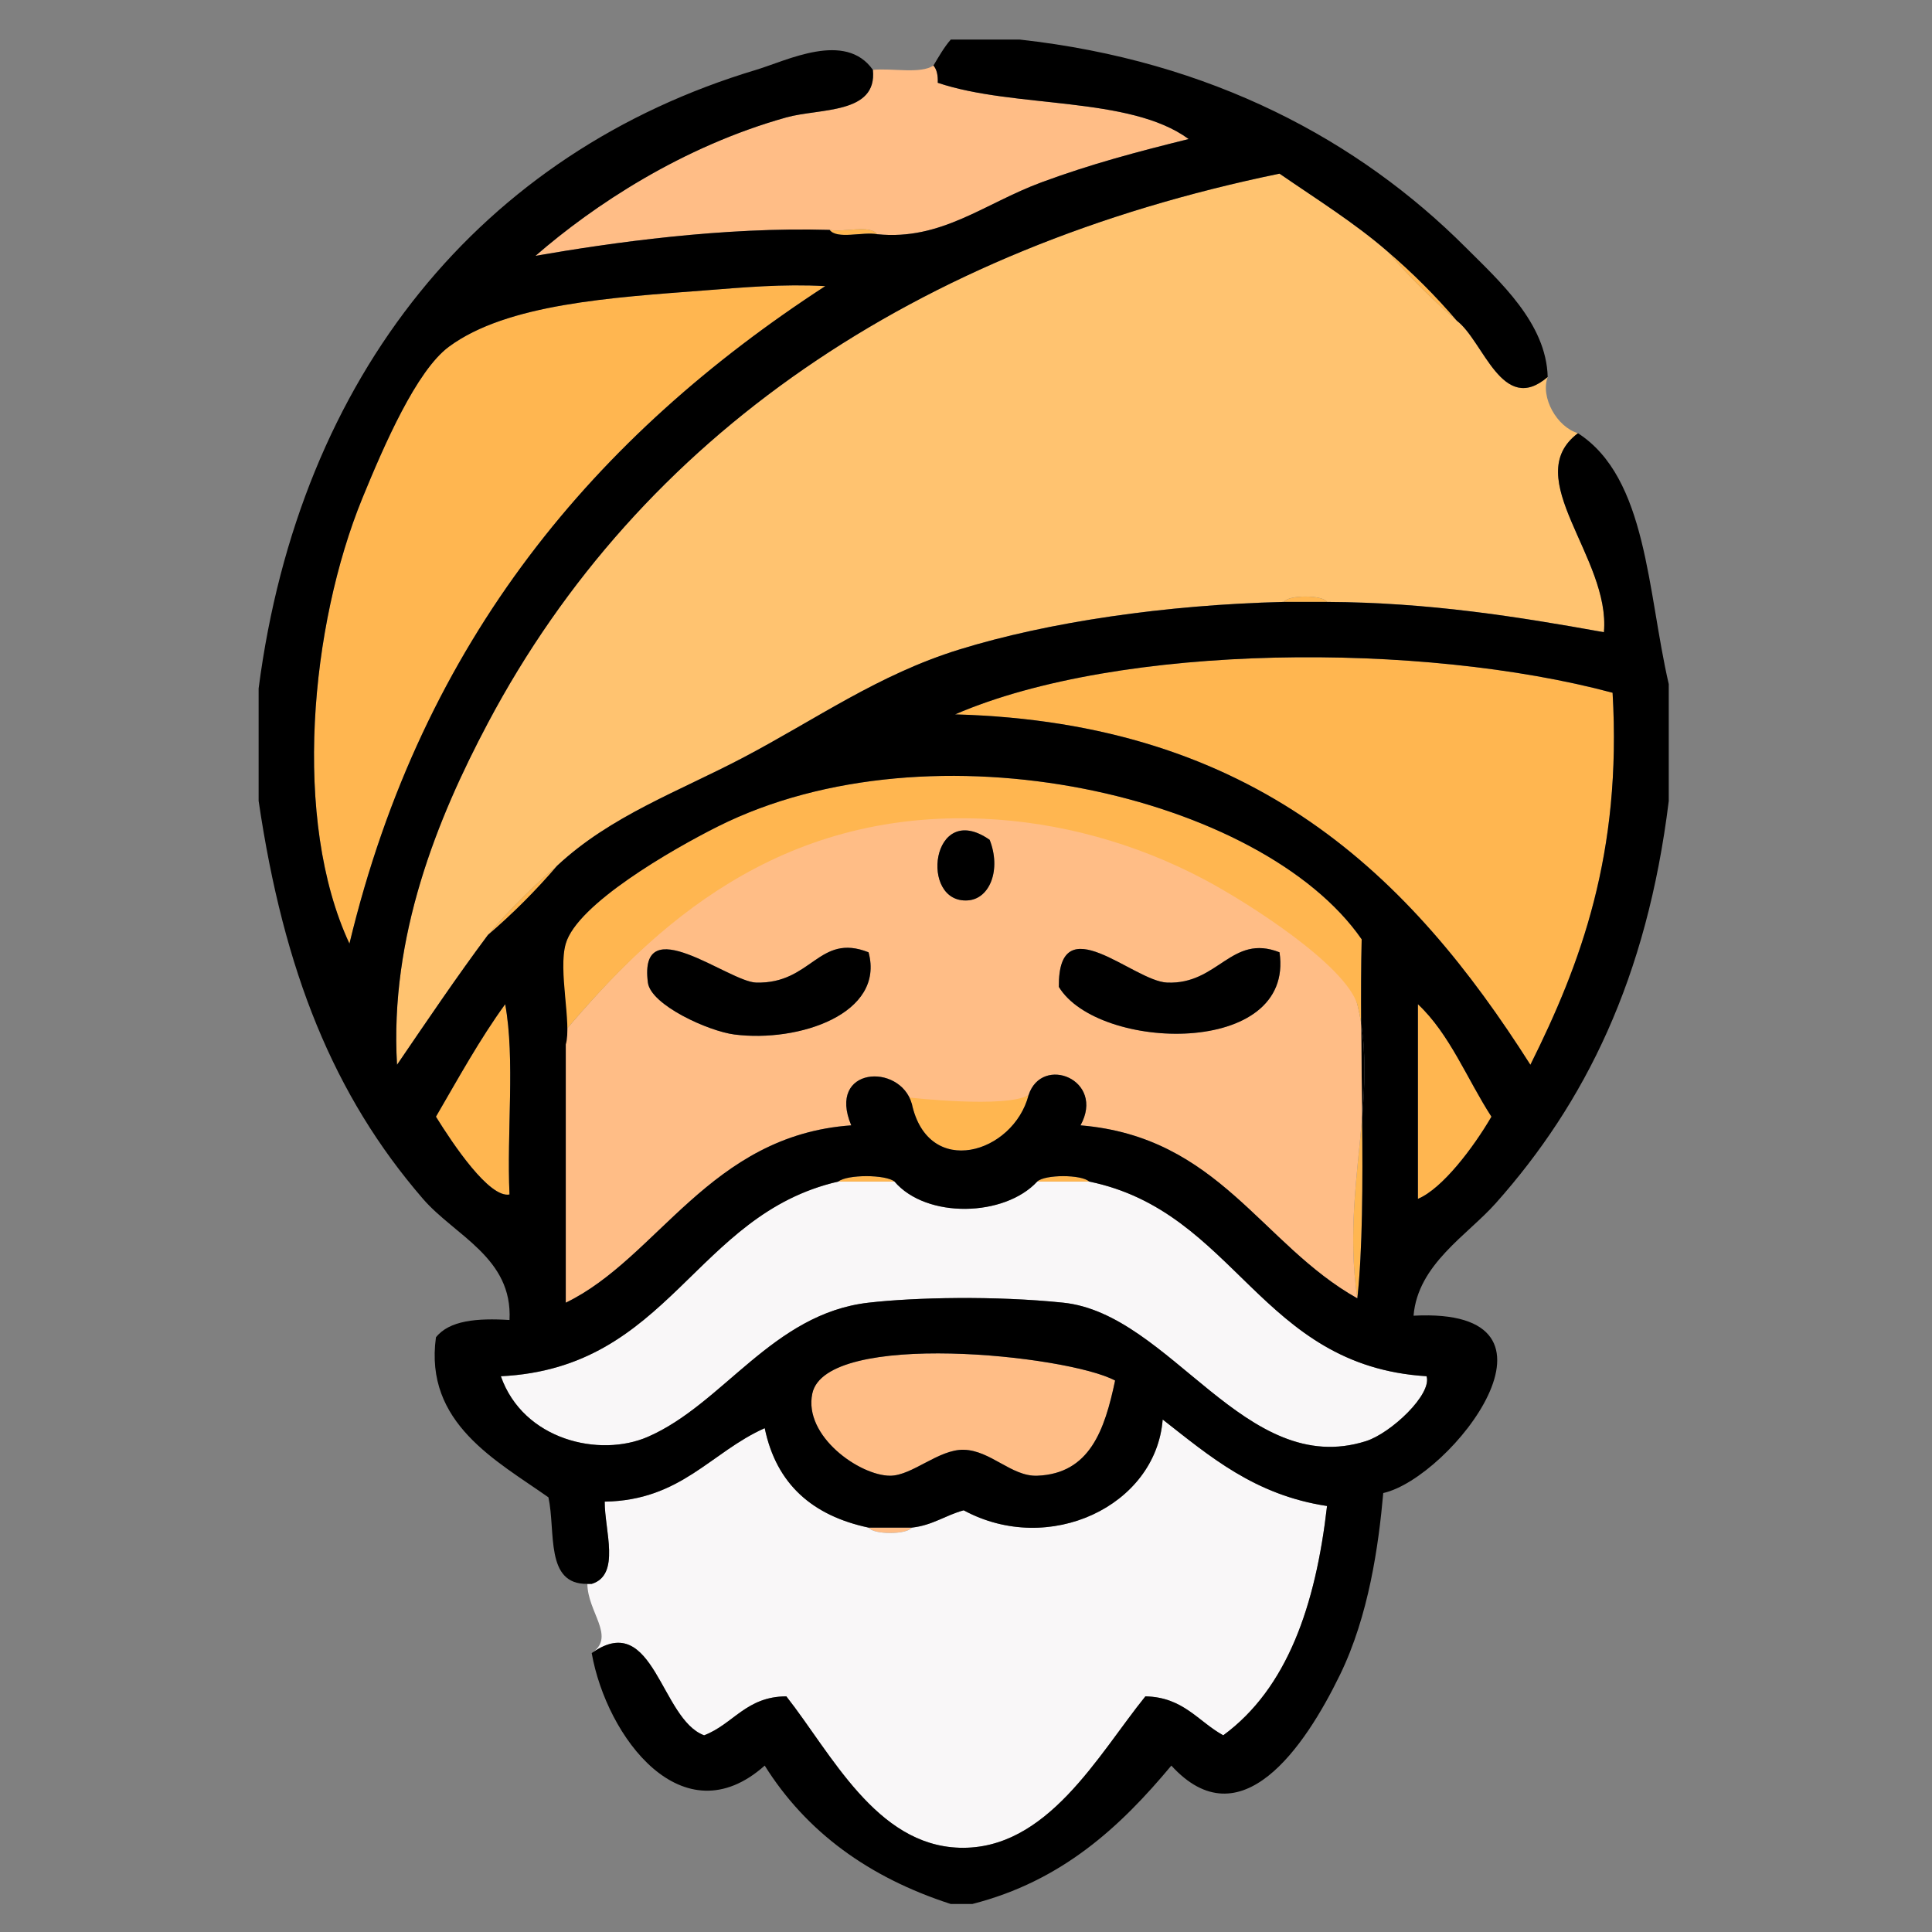
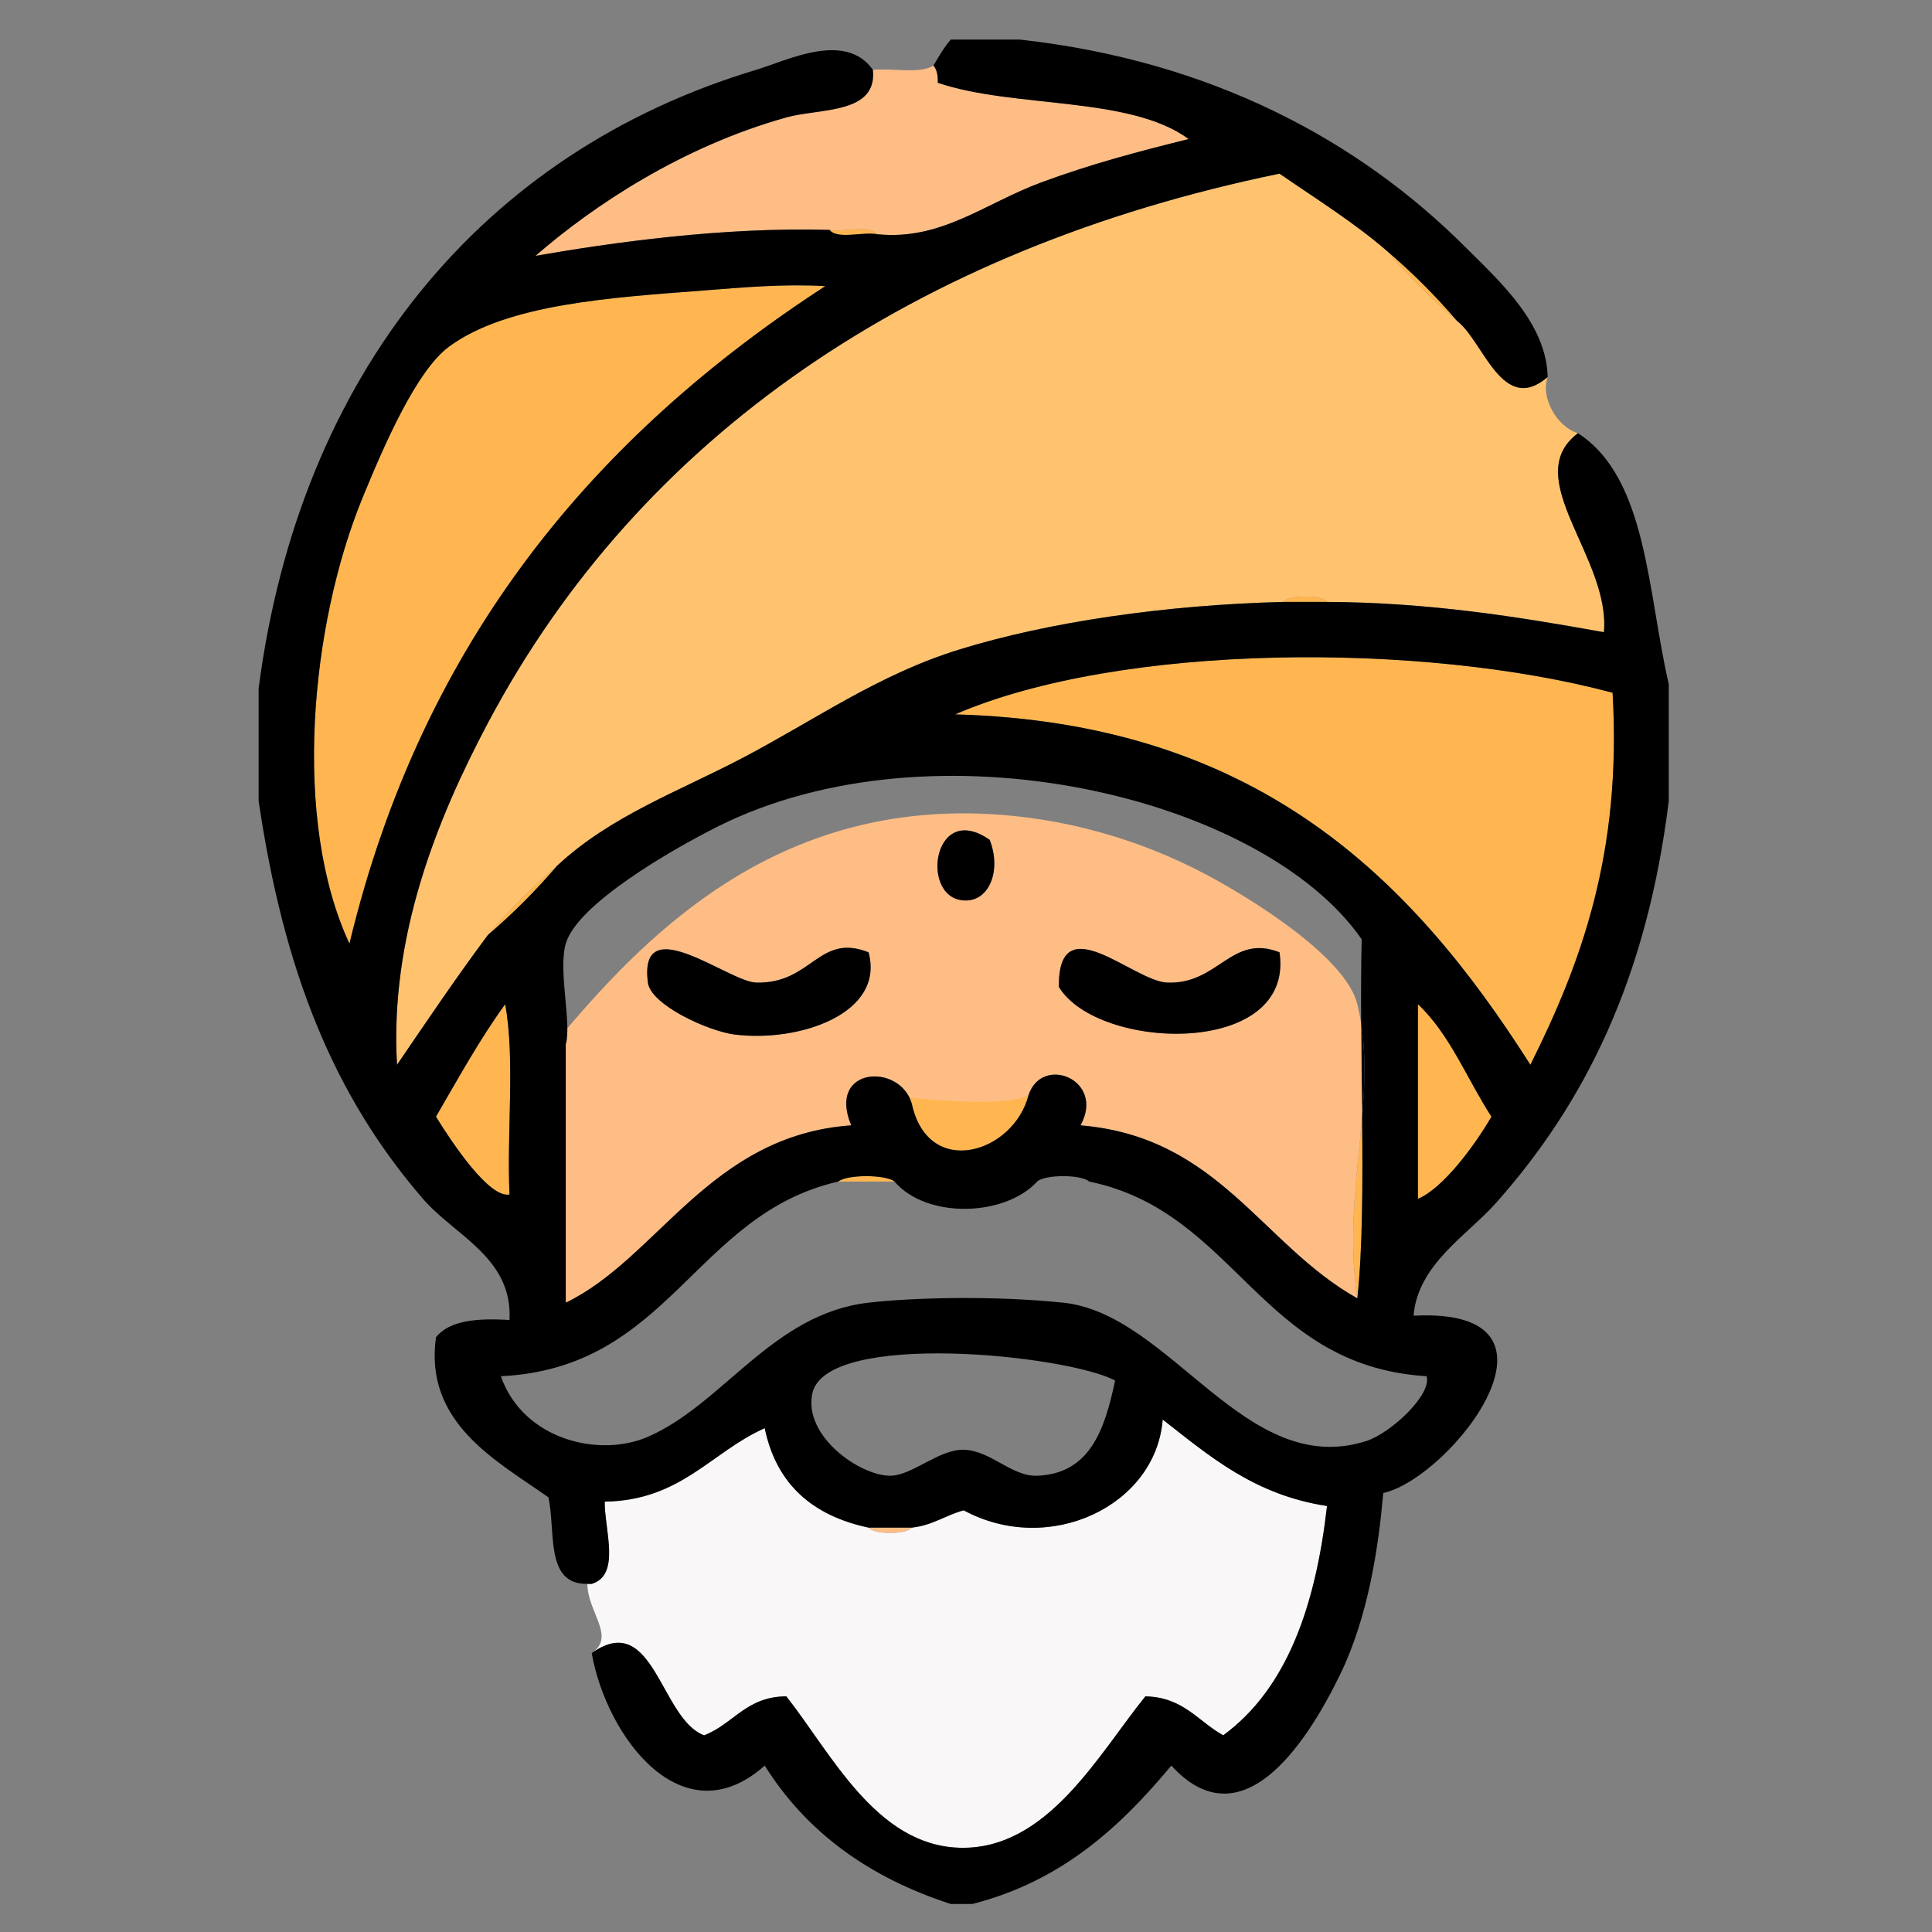
<svg xmlns="http://www.w3.org/2000/svg" version="1.1" id="Ebene_1" x="0px" y="0px" width="135.333px" height="135.333px" viewBox="0 0 135.333 135.333" enable-background="new 0 0 135.333 135.333" xml:space="preserve">
  <rect x="0" y="0" width="135.333" height="135.333" fill="#808080" stroke="none" />
  <g id="XMLID_1_">
    <g>
      <path fill="#FFB650" d="M112.958,48.527c0.655,11.261-2.227,18.982-5.758,26.059c-8.396-13.219-19.265-23.968-40.299-24.544    C78.487,45.036,99.631,44.954,112.958,48.527z" />
      <path fill="#FFC370" d="M110.534,30.343c-4.14,3.119,2.294,8.716,1.818,13.94c-6.079-1.094-12.258-2.085-19.396-2.122    c-0.323-0.5-2.702-0.5-3.026,0c-8.297,0.203-16.51,1.409-22.729,3.333c-5.676,1.755-10.016,4.876-15.148,7.576    c-4.549,2.391-9.279,4.072-13.028,7.572c-1.742,1.491-3.361,3.106-4.849,4.85c-2.2,2.952-4.276,6.028-6.364,9.091    c-0.524-8.982,2.803-17.225,6.364-23.938c10.677-20.13,29.953-33.236,55.452-38.482c2.569,1.773,5.248,3.437,7.572,5.455    c1.491,1.742,3.106,3.356,4.85,4.849c1.87,1.415,3.182,6.673,6.363,3.939C107.886,27.837,109.067,29.922,110.534,30.343z" />
      <path fill="#FFB650" d="M104.473,78.222c-1.268,2.17-3.439,5.043-5.151,5.756c0-4.544,0-9.09,0-13.636    C101.564,72.446,102.764,75.585,104.473,78.222z" />
-       <path fill="#F9F7F8" d="M99.928,96.402c0.399,1.267-2.494,3.99-4.243,4.546c-8.464,2.685-13.662-8.916-21.21-9.697    c-4.788-0.497-10.385-0.373-13.634,0c-6.726,0.771-10.164,7.088-15.455,9.395c-3.392,1.477-8.729,0.229-10.302-4.242    c11.85-0.573,13.534-11.313,23.636-13.638c1.312,0,2.625,0,3.938,0c2.243,2.621,7.713,2.477,9.998,0c1.212,0,2.424,0,3.638,0    C86.597,84.886,88.23,95.677,99.928,96.402z" />
      <path fill="#FFB650" d="M97.2,17.619c1.743,1.491,3.361,3.105,4.85,4.849C100.307,20.976,98.691,19.361,97.2,17.619z" />
-       <path d="M95.346,71.707c0.336,2.157,0.257,4.33,0.068,6.563C95.394,76.088,95.361,73.867,95.346,71.707z" />
+       <path d="M95.346,71.707c0.336,2.157,0.257,4.33,0.068,6.563C95.394,76.088,95.361,73.867,95.346,71.707" />
      <path fill="#FFB650" d="M95.415,78.27c0.047,4.696,0.034,9.229-0.336,12.677C94.4,86.401,95.082,82.247,95.415,78.27z" />
      <path fill="#FFBD86" d="M95.346,71.707c0.015,2.16,0.048,4.382,0.068,6.563c-0.333,3.977-1.015,8.131-0.336,12.677    c-6.728-3.775-9.697-11.311-19.392-12.119c1.757-3.193-2.7-4.979-3.637-2.121c-1.683,1.246-5.537,0.321-8.18,0.606    c-0.823-2.89-5.967-2.599-4.242,1.515c-9.904,0.7-13.528,9.298-19.998,12.423c0-6.364,0-12.726,0-19.09    c6.078-7.167,14.916-15.801,29.39-15.152c5.288,0.239,10.625,1.683,15.455,4.243c3.085,1.636,9.801,5.771,10.604,9.091    C95.188,70.797,95.279,71.251,95.346,71.707z M74.171,69.13c2.745,4.524,16.547,4.949,15.456-2.424    c-3.38-1.327-4.285,2.279-7.88,2.122C79.369,68.721,74.111,63.381,74.171,69.13z M67.808,63.07    c1.545-0.115,2.331-2.177,1.515-4.243C65.223,55.969,64.356,63.328,67.808,63.07z M51.446,72.464    c4.517,0.575,10.56-1.458,9.396-5.758c-3.507-1.388-3.96,2.23-7.879,2.122c-1.918-0.055-8.249-5.216-7.576,0    C45.591,70.407,49.64,72.234,51.446,72.464z" />
-       <path fill="#FFB650" d="M95.382,65.796c-0.045,1.867-0.049,3.861-0.036,5.91c-0.067-0.455-0.158-0.909-0.268-1.364    c-0.912-2.801-7.64-7.103-10.725-8.738c-4.831-2.561-10.149-4.01-15.438-4.25c-14.474-0.648-23.208,7.64-29.286,14.807    c0.239-1.479-0.547-4.188,0-6.062c0.806-2.775,7.416-6.578,10.604-8.182C65.371,50.308,88.436,55.766,95.382,65.796z" />
      <path fill="#FFB650" d="M92.958,42.163c-1.009,0-2.018,0-3.026,0C90.254,41.663,92.633,41.663,92.958,42.163z" />
      <path d="M89.627,66.707c1.091,7.374-12.711,6.949-15.456,2.424c-0.062-5.749,5.196-0.409,7.575-0.303    C85.342,68.985,86.248,65.378,89.627,66.707z" />
      <path fill="#FFBD86" d="M83.263,9.74c-3.644,0.906-6.816,1.742-10.305,3.03c-4.021,1.484-7.016,4.091-11.513,3.637    c-0.519-0.694-2.314-0.112-3.333-0.303c-7.489-0.216-15.268,0.891-20.604,1.817c4.072-3.54,10.272-7.655,17.573-9.697    c2.35-0.654,6.383-0.209,6.062-3.331C62.526,4.76,64.48,5.2,65.387,4.59c0.232,0.271,0.324,0.683,0.303,1.209    C71.05,7.609,79.132,6.7,83.263,9.74z" />
-       <path fill="#FFB650" d="M76.292,82.765c-1.212,0-2.424,0-3.637,0C73.181,82.261,75.772,82.261,76.292,82.765z" />
      <path d="M69.323,58.827c0.815,2.067,0.03,4.128-1.515,4.243C64.356,63.328,65.223,55.969,69.323,58.827z" />
      <path fill="#FFB650" d="M63.871,77.313l-0.166-0.432c0,0,6.759,0.77,8.346-0.175C70.99,80.807,65.017,82.613,63.871,77.313z" />
      <path fill="#FFBD86" d="M60.84,107.005c1.009,0,2.019,0,3.03,0C63.544,107.508,61.167,107.508,60.84,107.005z" />
      <path fill="#FFB650" d="M62.659,82.765c-1.314,0-2.627,0-3.938,0C59.34,82.261,62.038,82.261,62.659,82.765z" />
      <path fill="#FFB650" d="M61.447,16.407c-1.021-0.191-2.814,0.391-3.333-0.303C59.131,16.293,60.928,15.712,61.447,16.407z" />
      <path d="M60.84,66.707c1.164,4.3-4.879,6.333-9.396,5.758c-1.806-0.229-5.854-2.058-6.061-3.637c-0.673-5.216,5.657-0.055,7.575,0    C56.88,68.937,57.334,65.319,60.84,66.707z" />
-       <path fill="#FFBD86" d="M62.356,103.372c-2.14,0-6.085-2.778-5.455-5.758c0.945-4.464,17.88-2.703,21.21-0.909    c-0.729,3.464-1.772,6.525-5.455,6.667c-1.797,0.067-3.264-1.778-5.151-1.818C65.756,101.514,63.895,103.369,62.356,103.372z" />
      <path fill="#FFB650" d="M49.325,20.345c2.74-0.212,5.521-0.47,8.485-0.303C41.773,30.467,29.606,44.762,24.478,66.1    c-4.034-8.658-2.731-22.319,0.909-31.211c1.519-3.707,3.782-8.922,6.061-10.604C35.521,21.277,42.87,20.842,49.325,20.345z" />
      <path fill="#F9F7F8" d="M41.448,110.948c2.04-0.627,0.903-3.742,0.909-5.761c5.361-0.089,7.438-3.471,11.21-5.148    c0.813,3.934,3.358,6.134,7.273,6.967c0.327,0.503,2.702,0.503,3.03,0c1.455-0.157,2.361-0.869,3.634-1.212    c5.973,3.233,13.468-0.3,13.939-6.361c3.288,2.57,6.428,5.285,11.513,6.06c-0.8,6.979-2.787,12.77-7.27,16.062    c-1.764-0.967-2.785-2.673-5.455-2.728c-3.306,4.091-6.882,10.794-13.031,10.604c-5.834-0.179-8.955-6.579-12.119-10.604    c-2.817,0.009-3.709,1.945-5.758,2.728c-3.042-1.114-3.519-8.739-7.785-5.821c1.549-1.146-0.373-2.821-0.394-4.782    C41.246,110.948,41.345,110.948,41.448,110.948z" />
      <path fill="#FFB650" d="M35.388,70.342c0.706,3.84,0.1,8.989,0.303,13.331c-1.412,0.269-3.946-3.503-5.152-5.451    C32.1,75.54,33.603,72.8,35.388,70.342z" />
      <path fill="#FFB650" d="M39.024,60.645c-1.491,1.742-3.106,3.357-4.849,4.849C35.663,63.751,37.282,62.136,39.024,60.645z" />
      <path d="M78.111,96.705c-3.331-1.794-20.265-3.555-21.21,0.909c-0.63,2.979,3.315,5.758,5.455,5.758    c1.539-0.003,3.4-1.857,5.148-1.818c1.888,0.04,3.354,1.887,5.151,1.818C76.338,103.23,77.381,100.168,78.111,96.705z     M29.629,83.978c-6.258-7.241-9.755-15.941-11.513-27.879c0-2.625,0-5.252,0-7.876c2.858-21.979,15.634-37.563,34.846-43.33    c2.182-0.657,6.252-2.739,8.182,0c0.321,3.121-3.712,2.677-6.062,3.331c-7.3,2.042-13.5,6.158-17.573,9.697    c5.337-0.927,13.115-2.033,20.604-1.817c0.519,0.693,2.313,0.111,3.333,0.303c4.497,0.455,7.491-2.152,11.513-3.637    c3.488-1.288,6.661-2.124,10.305-3.03C79.132,6.7,71.05,7.61,65.689,5.799c0.021-0.526-0.07-0.938-0.303-1.209    c0.379-0.633,0.743-1.278,1.212-1.817c1.615,0,3.229,0,4.846,0c13.422,1.484,23.747,7.078,31.211,14.543    c2.397,2.396,5.664,5.317,5.758,9.091c-3.182,2.732-4.493-2.524-6.363-3.939c-1.488-1.743-3.106-3.357-4.85-4.849    c-2.324-2.02-5.003-3.682-7.572-5.455C64.128,17.41,44.852,30.516,34.175,50.648c-3.562,6.713-6.889,14.956-6.364,23.938    c2.088-3.063,4.164-6.14,6.364-9.091c1.743-1.491,3.357-3.106,4.849-4.849c3.749-3.5,8.479-5.183,13.028-7.573    c5.133-2.7,9.473-5.821,15.148-7.576c6.219-1.924,14.432-3.13,22.729-3.333c1.009,0,2.018,0,3.026,0    c7.138,0.037,13.316,1.027,19.396,2.122c0.476-5.225-5.958-10.822-1.818-13.94c4.853,3.127,4.861,11.099,6.361,17.577    c0,2.728,0,5.455,0,8.179c-1.531,12.458-5.885,21.178-12.119,28.181c-2,2.249-5.461,4.282-5.758,7.879    c11.992-0.618,2.633,11.353-2.122,12.423c-0.327,3.679-1.015,8.591-3.03,12.729c-2.479,5.098-6.973,11.663-11.815,6.363    c-3.582,4.297-7.664,8.091-13.94,9.694c-0.503,0-1.009,0-1.512,0c-5.726-1.853-10.113-5.037-13.031-9.694    c-5.752,5.118-11.077-1.991-12.119-7.88c0.034-0.021,0.064-0.042,0.091-0.063c4.268-2.918,4.743,4.707,7.785,5.821    c2.048-0.781,2.939-2.719,5.758-2.728c3.164,4.023,6.285,10.425,12.119,10.604c6.148,0.19,9.726-6.513,13.031-10.604    c2.67,0.055,3.691,1.761,5.455,2.728c4.482-3.292,6.47-9.083,7.27-16.062c-5.085-0.773-8.225-3.488-11.513-6.06    c-0.473,6.063-7.967,9.596-13.939,6.361c-1.272,0.343-2.18,1.055-3.634,1.212c-1.012,0-2.021,0-3.03,0    c-3.915-0.833-6.461-3.033-7.273-6.967c-3.772,1.679-5.849,5.061-11.21,5.148c-0.006,2.019,1.13,5.134-0.909,5.761    c-0.103,0-0.203,0-0.303,0c-2.985,0.052-2.206-3.657-2.729-6.063c-3.625-2.561-8.712-5.193-7.879-11.21    c0.938-1.185,2.886-1.354,5.152-1.212C35.921,88.101,31.863,86.562,29.629,83.978z M107.201,74.585    c3.531-7.076,6.413-14.798,5.758-26.059c-13.327-3.573-34.472-3.491-46.057,1.515C87.936,50.618,98.803,61.367,107.201,74.585z     M99.322,83.978c1.712-0.713,3.885-3.586,5.151-5.756c-1.709-2.637-2.909-5.775-5.151-7.88    C99.322,74.888,99.322,79.434,99.322,83.978z M95.685,100.948c1.749-0.556,4.643-3.279,4.243-4.546    C88.23,95.677,86.597,84.886,76.292,82.765c-0.521-0.504-3.111-0.504-3.637,0c-2.285,2.477-7.755,2.621-9.998,0    c-0.621-0.504-3.317-0.504-3.938,0c-10.102,2.324-11.786,13.063-23.636,13.638c1.573,4.473,6.91,5.719,10.302,4.242    c5.291-2.307,8.729-8.624,15.455-9.395c3.249-0.373,8.846-0.497,13.634,0C82.023,92.032,87.221,103.632,95.685,100.948z     M95.415,78.27c0.188-2.233,0.268-4.406-0.068-6.563c-0.013-2.049-0.009-4.043,0.036-5.91    c-6.946-10.031-30.012-15.489-45.148-7.879c-3.188,1.604-9.798,5.406-10.604,8.182c-0.547,1.873,0.43,5.629,0,7.062    c0,6.364,0,11.726,0,18.09c6.47-3.125,10.094-11.723,19.998-12.423c-1.726-4.112,3.418-4.403,4.242-1.515    c1.146,5.3,7.119,3.493,8.18-0.606c0.937-2.857,5.394-1.072,3.637,2.121c9.694,0.81,12.664,8.344,19.392,12.119    C95.449,87.499,95.461,82.967,95.415,78.27z M57.81,20.042c-2.964-0.167-5.746,0.091-8.485,0.303    c-6.455,0.497-13.804,0.932-17.877,3.94c-2.278,1.682-4.542,6.896-6.061,10.604c-3.641,8.892-4.943,22.553-0.909,31.211    C29.606,44.762,41.773,30.467,57.81,20.042z M35.69,83.673c-0.203-4.342,0.403-9.491-0.303-13.331    c-1.785,2.458-3.288,5.197-4.85,7.88C31.745,80.17,34.278,83.941,35.69,83.673z" />
    </g>
  </g>
</svg>